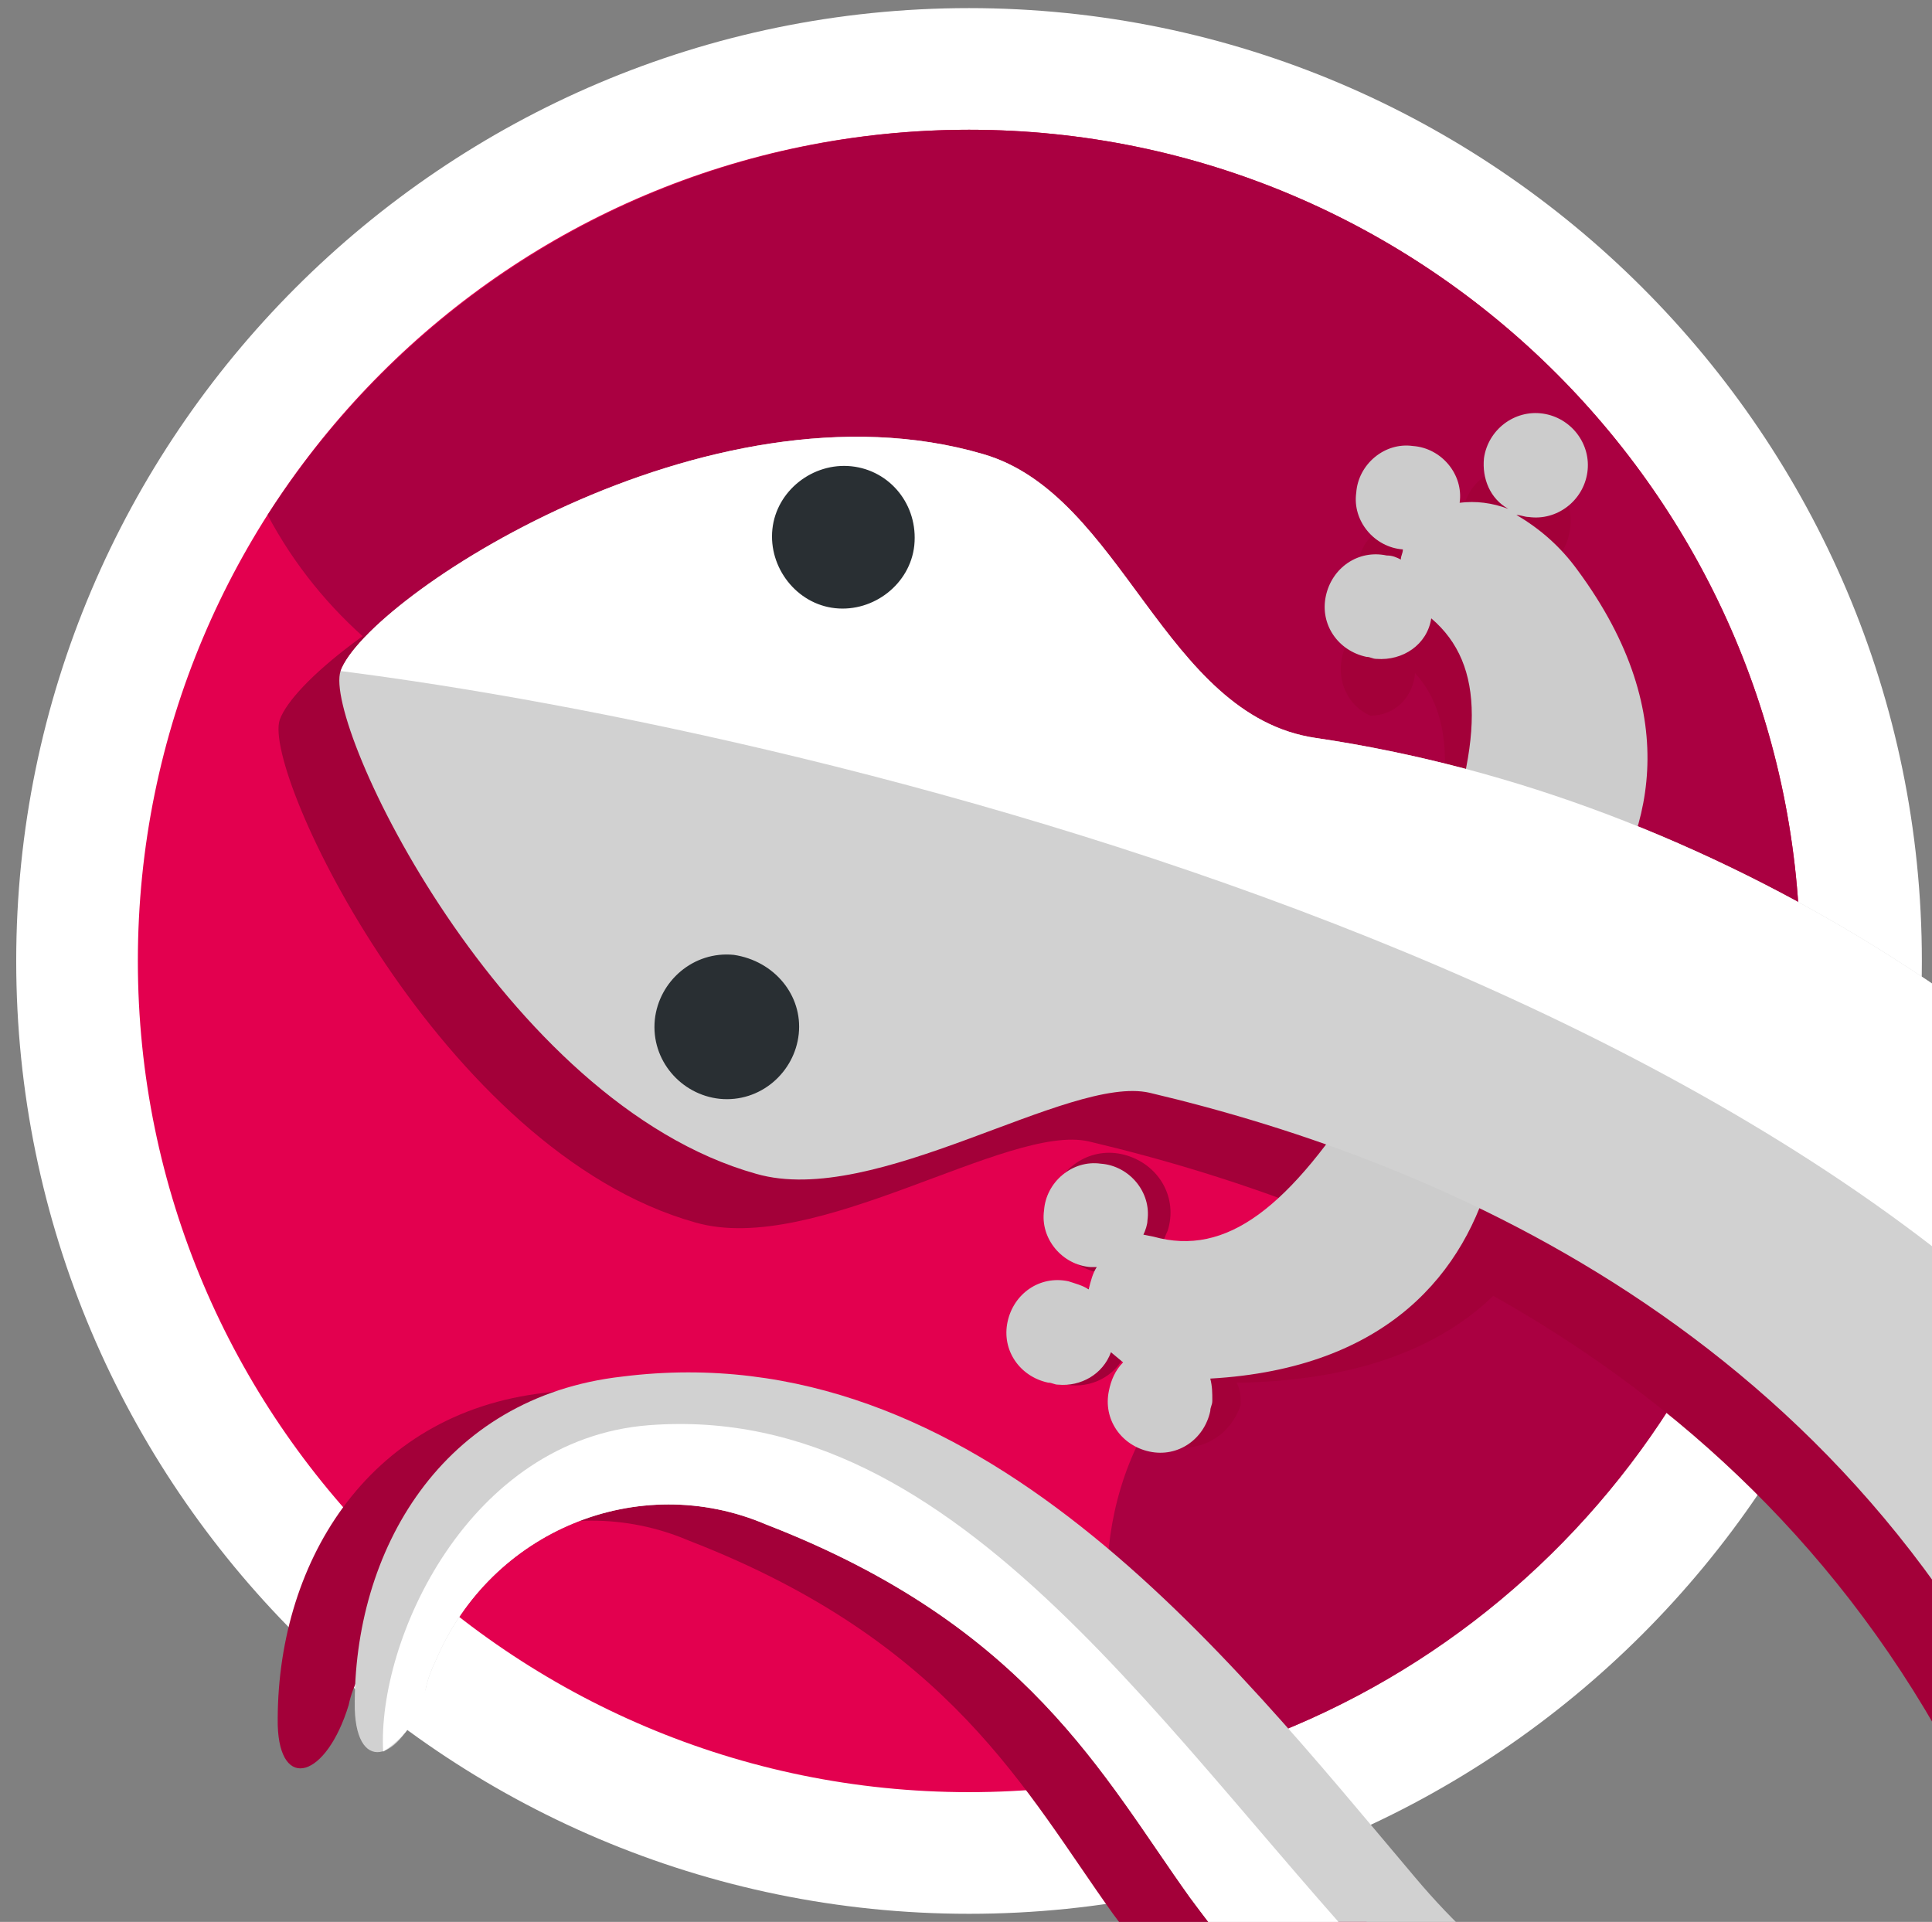
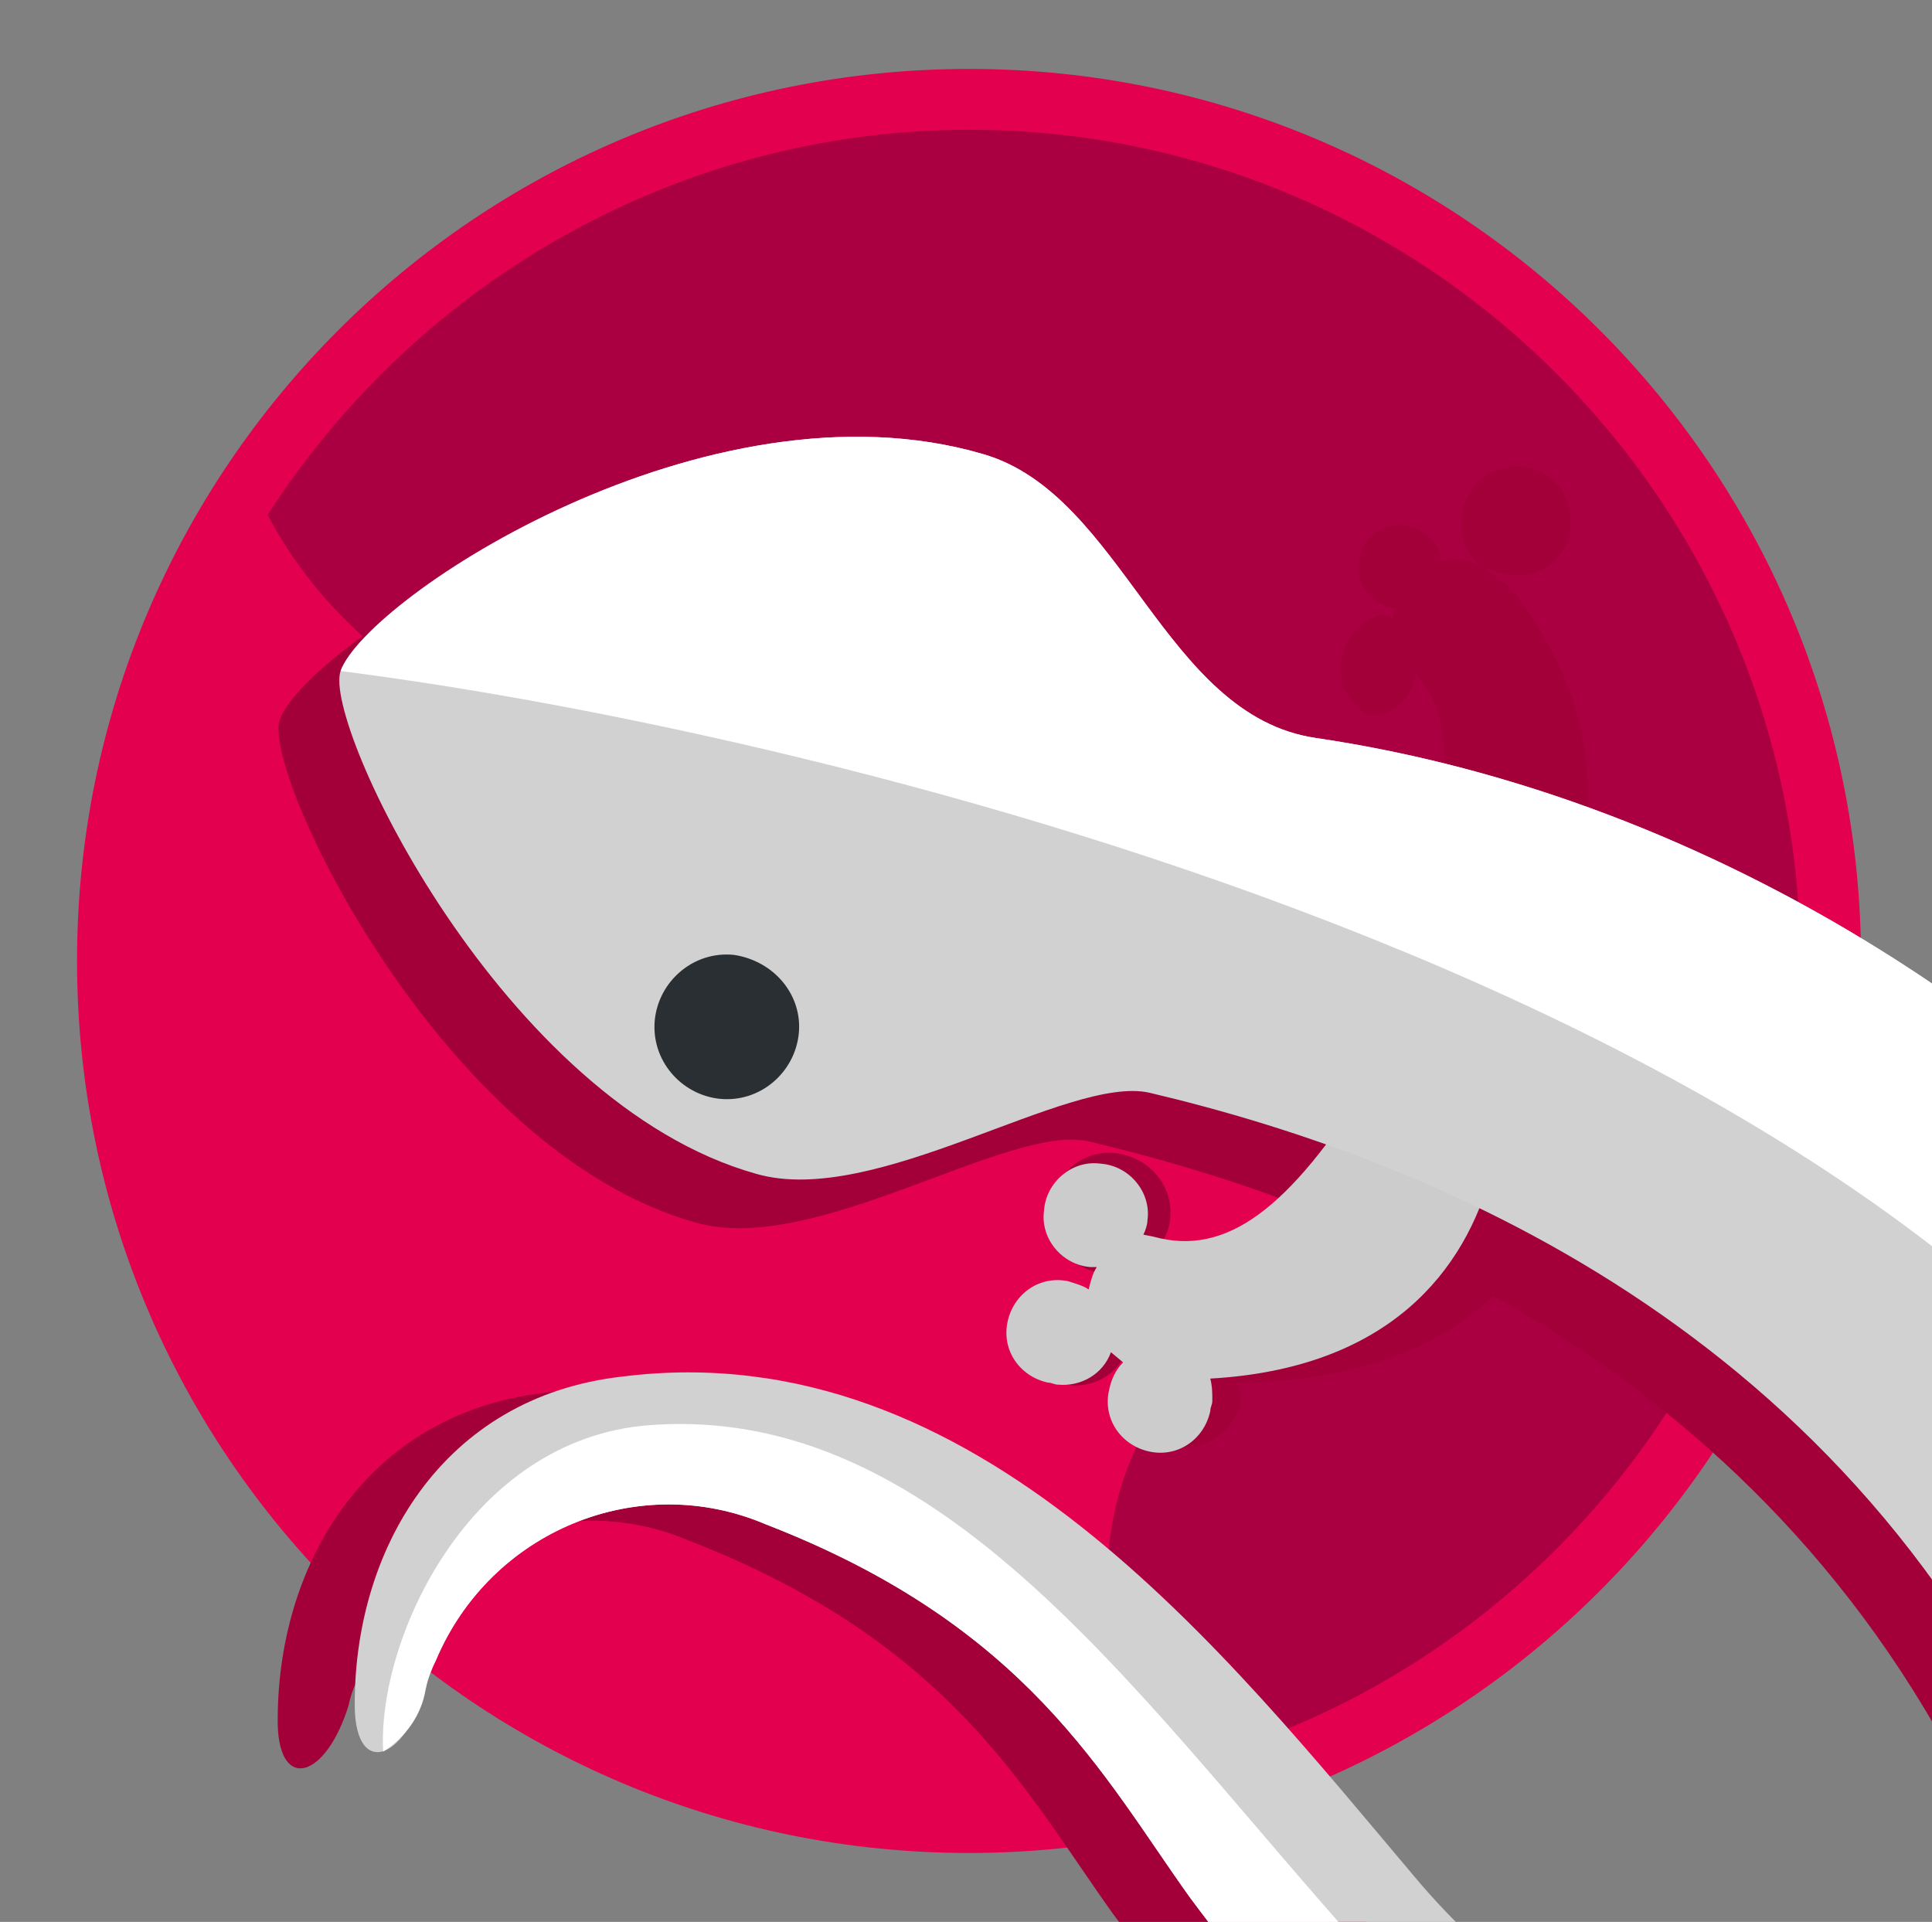
<svg xmlns="http://www.w3.org/2000/svg" version="1.1" id="Livello_1" x="0px" y="0px" viewBox="0 0 95.3 94.8" style="enable-background:new 0 0 95.3 94.8;" xml:space="preserve">
  <rect x="0" y="0" width="95.3" height="94.8" fill="#808080" stroke="none" />
  <style type="text/css">
	.st0{fill:#E3004F;}
	.st1{fill:#FFFFFF;}
	.st2{fill:#AA0041;}
	.st3{fill:#A30039;}
	.st4{fill:#CCCCCC;}
	.st5{fill:#D1D1D1;}
	.st6{fill:#292F33;}
</style>
  <title>Lizard Icon</title>
  <g>
    <path class="st0" d="M47.8,91.4c-24.3,0-44-19.7-44-44s19.7-44,44-44s44,19.7,44,44S72,91.4,47.8,91.4z" />
-     <path class="st1" d="M47.8,6.4c22.6,0,41,18.4,41,41s-18.4,41-41,41s-41-18.4-41-41S25.1,6.4,47.8,6.4 M47.8,0.4   c-25.9,0-47,21.1-47,47s21.1,47,47,47s47-21.1,47-47S73.7,0.4,47.8,0.4L47.8,0.4z" />
  </g>
  <path class="st2" d="M88.8,47.4c0-22.6-18.4-41-41-41c-14,0-27,7.2-34.6,19c2.6,4.9,7,8.6,12.2,10.4C36,39.3,48.6,34.3,58,40.3  c7.4,4.7,9.5,15.9,4.4,22.9c-1.5,2.1-3.5,3.8-5,5.9c-3.8,5.2-3.6,12.8-0.2,18.2C75.6,83,88.8,66.5,88.8,47.4z" />
  <path class="st3" d="M13.8,35.5c1.3-3.6,18.1-14.7,31.7-10.7c6.9,2,8.9,12.9,16.4,14c39.3,5.8,73.4,47.6,57.4,82  c-7,15.1-23,28.5-56,11.4c-6.5-3.5-13.1-8.5-26.8-7.4c-6.9,0.4-12.1,6.3-11.7,13.2c0,0.5,0.1,1,0.2,1.4c0.6,3.8-1.1,5.3-2.7,2.4  c-3.5-7-2.9-15.7,4.6-20.5c14.8-9.7,32.8-0.9,46,4.9c21.8,9.7,36.1-8.9,26.2-33.5c-9.7-24.2-31-33-45.4-36.4c-4-0.9-13.5,5.7-19.4,4  C21.8,56.8,12.9,38.1,13.8,35.5" />
  <path class="st3" d="M76.8,58.7c1.3-4.8-4.7-7.3-7-4.3c-4.4,5.9-7.8,8.2-12,7.1l-0.5-0.1c0.1-0.2,0.2-0.5,0.3-0.7  c0.5-1.6-0.4-3.2-2-3.7c-1.6-0.5-3.2,0.4-3.7,2c-0.5,1.6,0.4,3.2,2,3.7c0.2,0,0.3,0.1,0.5,0.1l0.3,0c-0.2,0.3-0.3,0.7-0.4,1  c-0.4-0.2-0.8-0.3-1.2-0.4c-1.3-0.4-2.7,0.4-3,1.8c-0.4,1.3,0.4,2.7,1.8,3c0.2,0.1,0.5,0.1,0.7,0.1c1.2,0.2,2.4-0.4,2.9-1.5l0.7,0.5  c-0.4,0.3-0.7,0.8-0.8,1.4c0.1,1.6,1.6,2.8,3.2,2.7c1.2-0.1,2.2-0.9,2.6-2.1c0-0.4,0-0.7-0.2-1.1l0.2,0C71.1,68,75.4,63.4,76.8,58.7  z" />
  <path class="st4" d="M73.6,57.7c1.2-5-4.1-7.5-6.1-4.3c-3.9,6.2-7,8.6-10.6,7.6l-0.5-0.1c0.1-0.2,0.2-0.5,0.2-0.7  c0.2-1.4-0.9-2.7-2.3-2.8c-1.4-0.2-2.7,0.9-2.8,2.3c-0.2,1.4,0.9,2.7,2.3,2.8c0,0,0,0,0,0l0.3,0c-0.2,0.3-0.3,0.7-0.4,1.1  c-0.3-0.2-0.7-0.3-1-0.4c-1.4-0.3-2.7,0.6-3,2c-0.3,1.4,0.6,2.7,2,3c0.2,0,0.3,0.1,0.5,0.1c1.1,0.1,2.2-0.5,2.6-1.6l0.6,0.5  c-0.4,0.4-0.6,0.9-0.7,1.4c-0.3,1.4,0.6,2.7,2,3c1.4,0.3,2.7-0.6,3-2c0-0.2,0.1-0.3,0.1-0.5c0-0.4,0-0.7-0.1-1.1l0,0  C68.5,67.5,72.3,62.7,73.6,57.7z" />
  <path class="st3" d="M136.7,58.2c1.4-0.1,2.4-1.4,2.3-2.8c-0.1-1.2-1.1-2.2-2.3-2.3c-1,0-1.8,0.6-2.3,1.4c-0.2-0.1-0.5-0.2-0.8-0.3  c0.2-0.4,0.3-0.8,0.3-1.2c-0.1-1.4-1.4-2.4-2.8-2.3c-1.2,0.1-2.2,1.1-2.3,2.3c0,0.8,0.4,1.6,1.1,2c-4.8,1.7-10.4-0.6-13.1,0.7  c-2.7,1.3-11.7,13.8-6.3,20.6c2.3,2.9,11.7,10.6,11.6,4.2c0-6.8-2-13.6,0-14c4-0.6,7.8-2.4,10.7-5.2l0,0c0.1,1.4,1.4,2.4,2.8,2.3  c1.2-0.1,2.2-1.1,2.3-2.3c0-1.4-1.1-2.6-2.6-2.6l0,0c-0.2,0-0.5,0-0.7,0c0.3-0.5,0.4-1,0.6-1.5C135.8,57.9,136.2,58.2,136.7,58.2z" />
  <path class="st4" d="M136.7,55.5c1.4-0.1,2.4-1.4,2.3-2.8c-0.1-1.2-1.1-2.2-2.3-2.3c-1,0-1.8,0.6-2.3,1.4c-0.2-0.1-0.5-0.2-0.8-0.3  c0.2-0.4,0.3-0.8,0.3-1.2c-0.1-1.4-1.4-2.4-2.8-2.3c-1.2,0.1-2.2,1.1-2.3,2.3c0,0.8,0.4,1.6,1.1,2c-4.8,1.7-10.4-0.6-13.1,0.7  s-11.7,13.8-6.3,20.6c2.3,2.9,11.7,10.6,11.6,4.2c0-6.8-2-13.6,0-14c4-0.6,7.8-2.4,10.7-5.2l0,0c0.1,1.4,1.4,2.4,2.8,2.3  c1.2-0.1,2.2-1.1,2.3-2.3c0-1.4-1.1-2.6-2.6-2.6l0,0c-0.2,0-0.5,0-0.7,0c0.3-0.5,0.4-1,0.6-1.5C135.8,55.2,136.2,55.5,136.7,55.5z" />
  <path class="st3" d="M75.7,30.7c-0.6-1.1-1.4-2-2.4-2.6c0.2,0,0.3,0,0.5,0.1c1.4,0.5,3-0.1,3.5-1.5c0.5-1.4-0.1-3-1.5-3.5  c-1.4-0.5-3,0.1-3.5,1.5c-0.1,0.2-0.2,0.5-0.2,0.8c-0.1,0.9,0.2,1.8,0.9,2.4c-0.6-0.3-1.3-0.4-1.9-0.2l0,0c-0.1-1.1-1.2-1.9-2.3-1.8  c-1.1,0.1-1.9,1.2-1.8,2.3c0.1,0.9,0.9,1.7,1.8,1.8l0,0c0,0.2-0.1,0.3-0.1,0.5c-0.2-0.1-0.3-0.2-0.5-0.2c-1.5,0.4-2.3,1.9-2,3.3  c0.2,0.8,0.7,1.4,1.4,1.7c1.2,0,2.1-0.9,2.2-2.1c2.1,2.3,1.9,6.1-0.2,12.6c-1.2,3.6,3.3,6.1,6.1,2.1C79.2,42.7,79.2,35.9,75.7,30.7z  " />
-   <path class="st4" d="M77.8,28.1c-0.8-1.1-1.8-2-3-2.7c0.2,0,0.4,0.1,0.6,0.1c1.4,0.2,2.7-0.8,2.9-2.2c0.2-1.4-0.8-2.7-2.2-2.9  c-1.4-0.2-2.7,0.8-2.9,2.2c-0.1,1,0.3,2,1.2,2.5c-0.8-0.3-1.6-0.4-2.4-0.3l0,0c0.2-1.4-0.9-2.7-2.3-2.8c-1.4-0.2-2.7,0.9-2.8,2.3  c-0.2,1.4,0.9,2.7,2.3,2.8l0,0l0,0c0,0.2-0.1,0.3-0.1,0.5c-0.2-0.1-0.4-0.2-0.7-0.2c-1.4-0.3-2.7,0.6-3,2c-0.3,1.4,0.6,2.7,2,3  c0.2,0,0.3,0.1,0.5,0.1c1.3,0.1,2.5-0.7,2.7-2c2.7,2.3,2.6,6.2,0.1,12.7c-1.3,3.6,4.5,6.3,7.7,2.3C81.4,41.4,83.2,35.4,77.8,28.1z" />
  <path class="st5" d="M16.8,33.1c1.3-3.6,18.1-14.7,31.7-10.7c6.9,2,8.9,12.9,16.4,14c39.3,5.8,73.4,47.6,57.4,82  c-7,15.1-23,28.5-56,11.4c-6.5-3.5-13.1-8.5-26.8-7.4c-6.9,0.4-12.1,6.3-11.7,13.2c0,0.5,0.1,1,0.2,1.4c0.6,3.8-1.1,5.3-2.7,2.4  c-3.5-7-2.9-15.7,4.6-20.5c14.8-9.7,32.8-0.9,46,4.9c21.8,9.7,36.1-8.9,26.2-33.5c-9.7-24.2-31-33-45.4-36.4c-4-0.9-13.5,5.7-19.4,4  C24.8,54.4,15.9,35.7,16.8,33.1" />
  <path class="st1" d="M16.8,33.1c1.3-3.6,18.1-14.7,31.7-10.7c6.9,2,8.9,12.9,16.4,14c39.3,5.8,73.4,47.6,57.4,82  c-7,15.1-23,28.5-56,11.4c-6.5-3.5-13.1-8.5-26.8-7.4c-6.9,0.4-12.1,6.3-11.7,13.2c0,0.5,0.1,1,0.2,1.4c0.4,1.3,0.2,2.6-0.6,3.7  c-2.7-4.8-3-15.7,4.6-20.2c13.4-7.9,30,2.9,46,8.8c34.8,12.9,45.6-23.1,33.4-48.8C97,49.4,40.5,36.1,16.8,33.1" />
-   <path id="SVGCleanerId_1" class="st6" d="M45.1,26.9c-0.2,1.9-2,3.3-3.9,3.1c-1.9-0.2-3.3-2-3.1-3.9c0.2-1.9,2-3.3,3.9-3.1l0,0  C43.9,23.2,45.3,24.9,45.1,26.9L45.1,26.9" />
  <path id="SVGCleanerId_1-2" class="st6" d="M39.4,51c-0.2,1.9-1.9,3.4-3.9,3.2c-1.9-0.2-3.4-1.9-3.2-3.9c0.2-1.9,1.9-3.4,3.9-3.2  c0,0,0,0,0,0C38.2,47.4,39.6,49.1,39.4,51" />
  <path class="st3" d="M110.2,108.8c-13,10.5-33.2,15.4-55.3-14.4c-4.3-6-8-13.4-20.9-18.4c-6.3-2.7-13.6,0.3-16.3,6.7  c-0.2,0.4-0.4,0.9-0.5,1.4c-1.1,3.6-3.4,4.3-3.5,1c-0.1-7.8,4.3-15.4,13.2-16.4C44.4,66.3,56.7,82.2,66,93.2  c15.3,18.3,36.3,7.9,38.3-18.6" />
  <path class="st5" d="M114,108c-13,10.5-33.2,15.4-55.3-14.4c-4.3-6-8-13.4-20.9-18.4c-6.3-2.7-13.6,0.3-16.3,6.7  c-0.2,0.4-0.4,0.9-0.5,1.4c-1.1,3.6-3.4,4.3-3.5,1c-0.1-7.8,4.3-15.4,13.2-16.4c17.5-2.2,29.8,13.7,39.1,24.7  C85,110.7,106,100.3,108,73.8" />
  <path class="st1" d="M114,108c-13,10.5-33.2,15.4-55.3-14.4c-4.3-6-8-13.4-20.9-18.4c-6.3-2.7-13.6,0.3-16.3,6.7  c-0.2,0.4-0.4,0.9-0.5,1.4c-0.2,1.3-1,2.4-2.1,3.1c-0.3-5.5,4.2-15.4,13.1-16.1c15.5-1.2,25.6,15.8,37.4,28.2  c25.6,26.9,51.2-0.7,51.5-29.1" />
</svg>